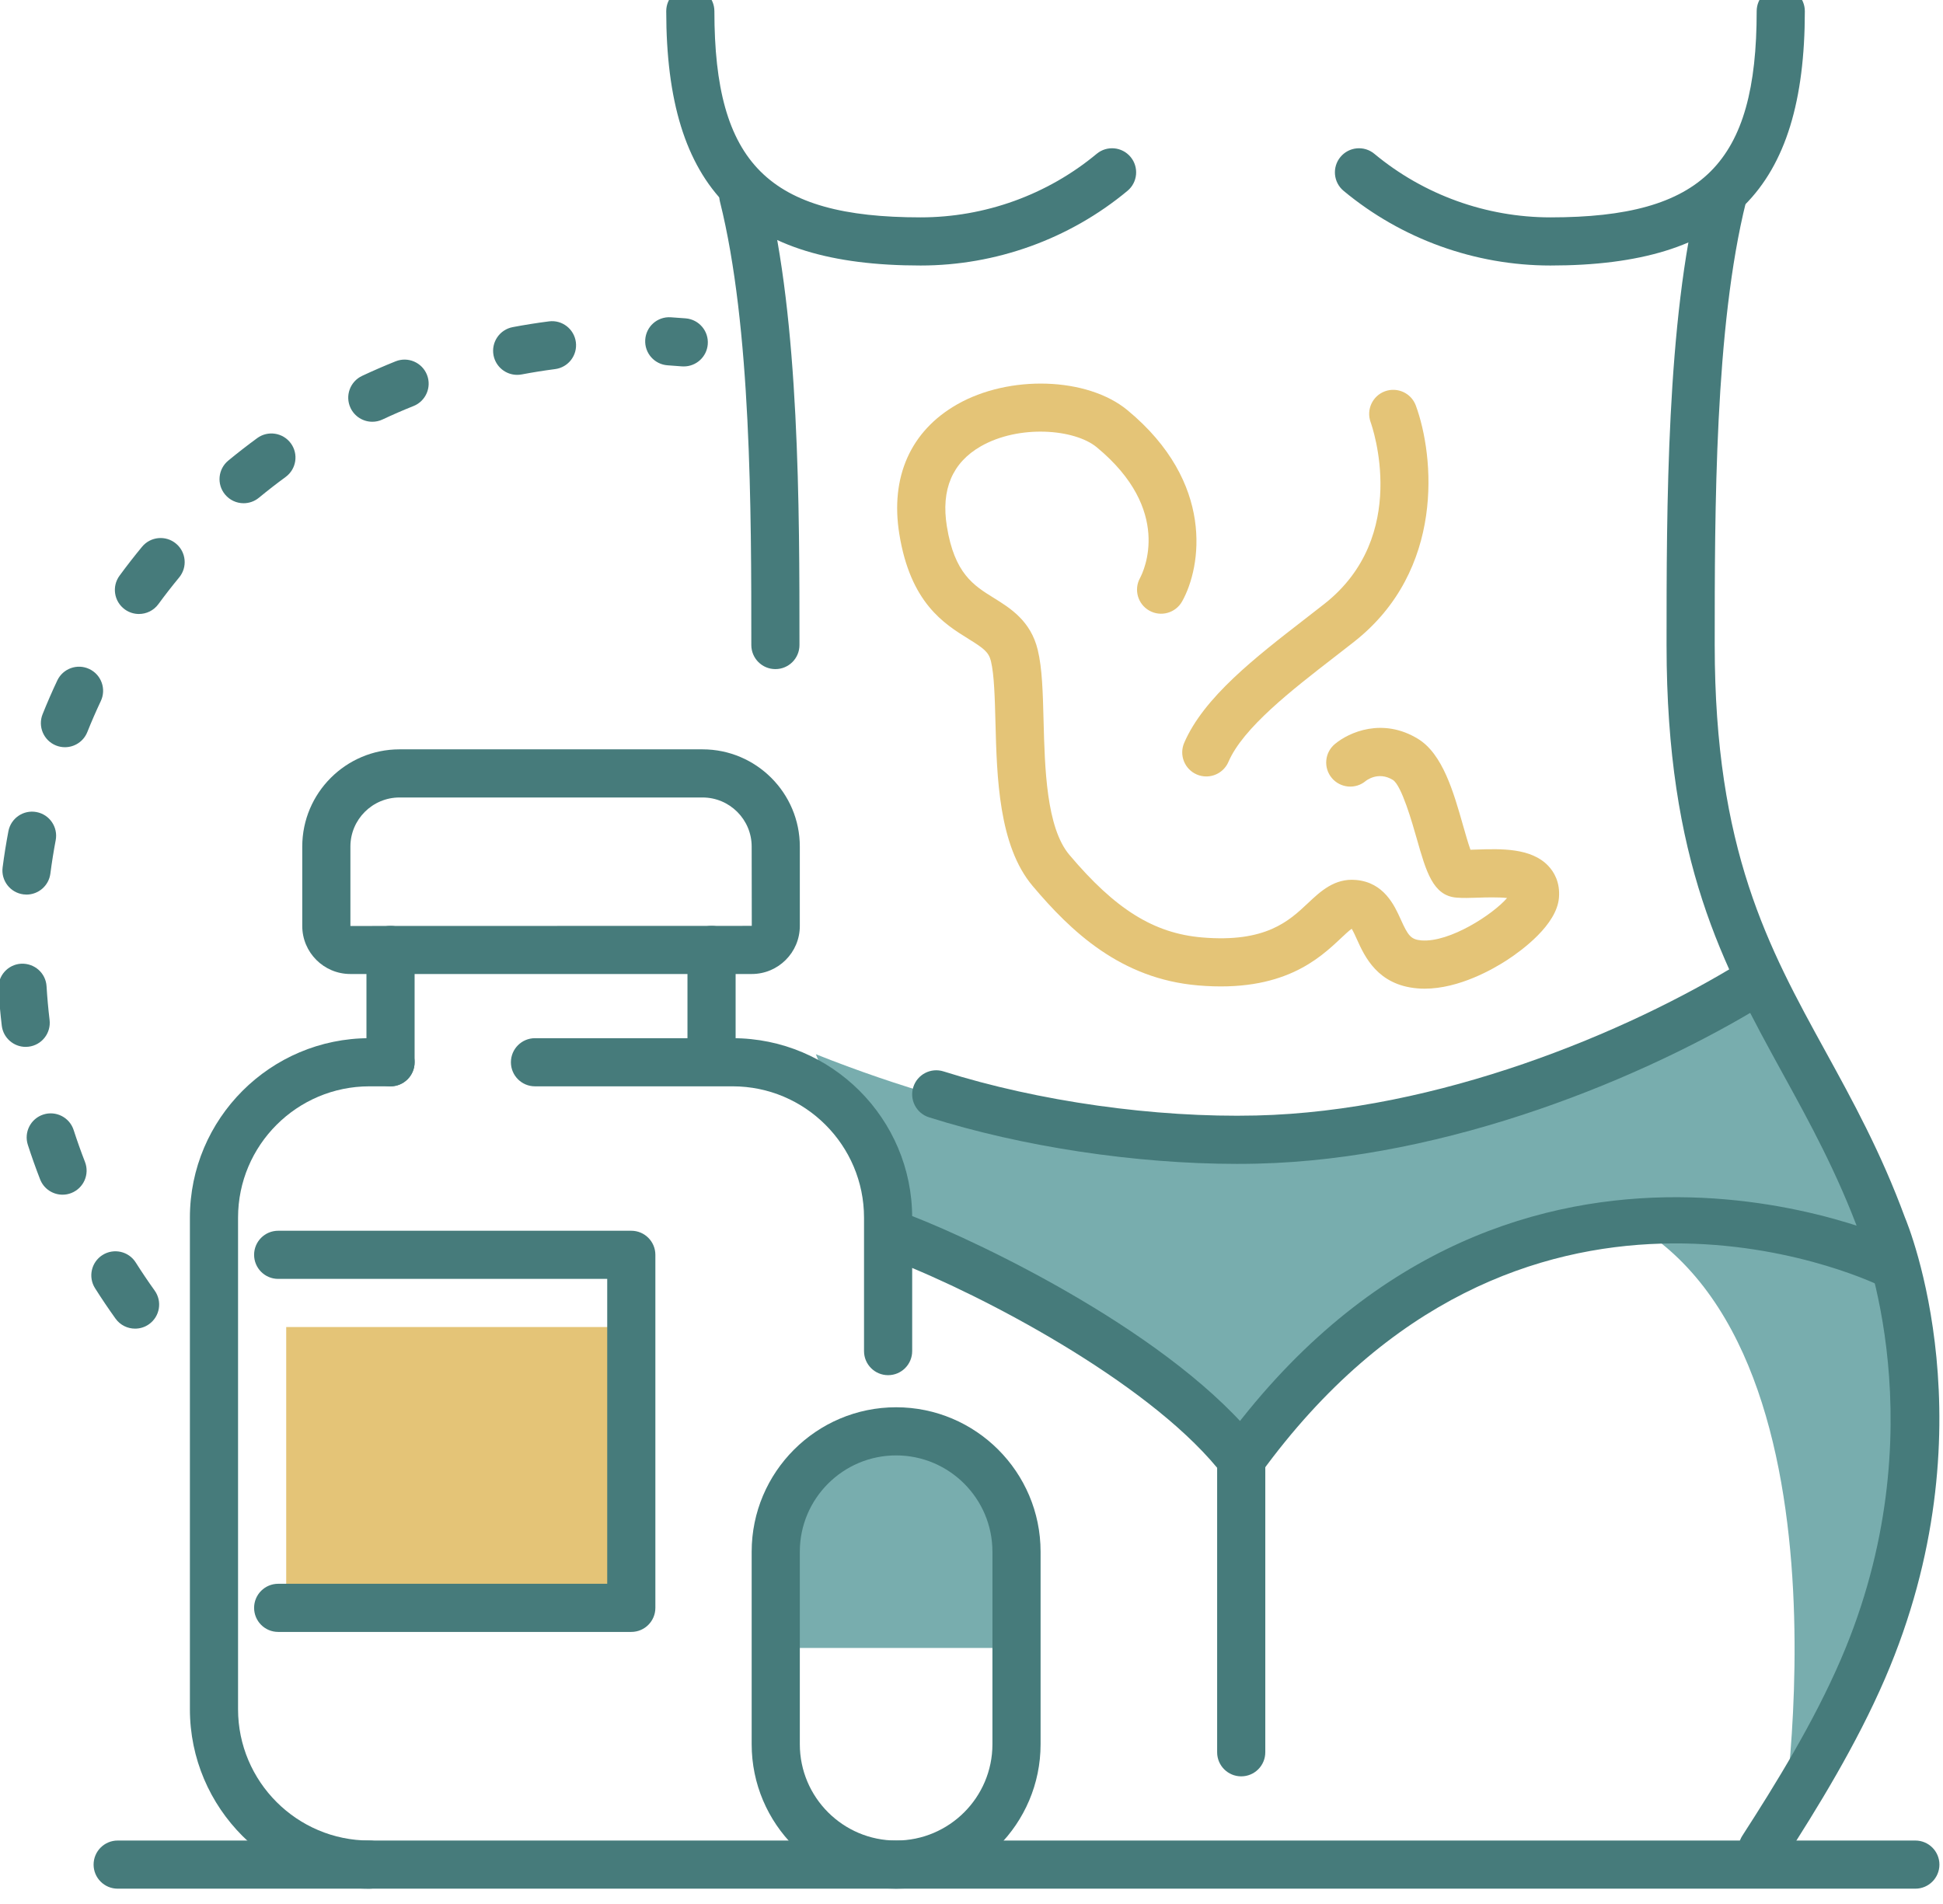
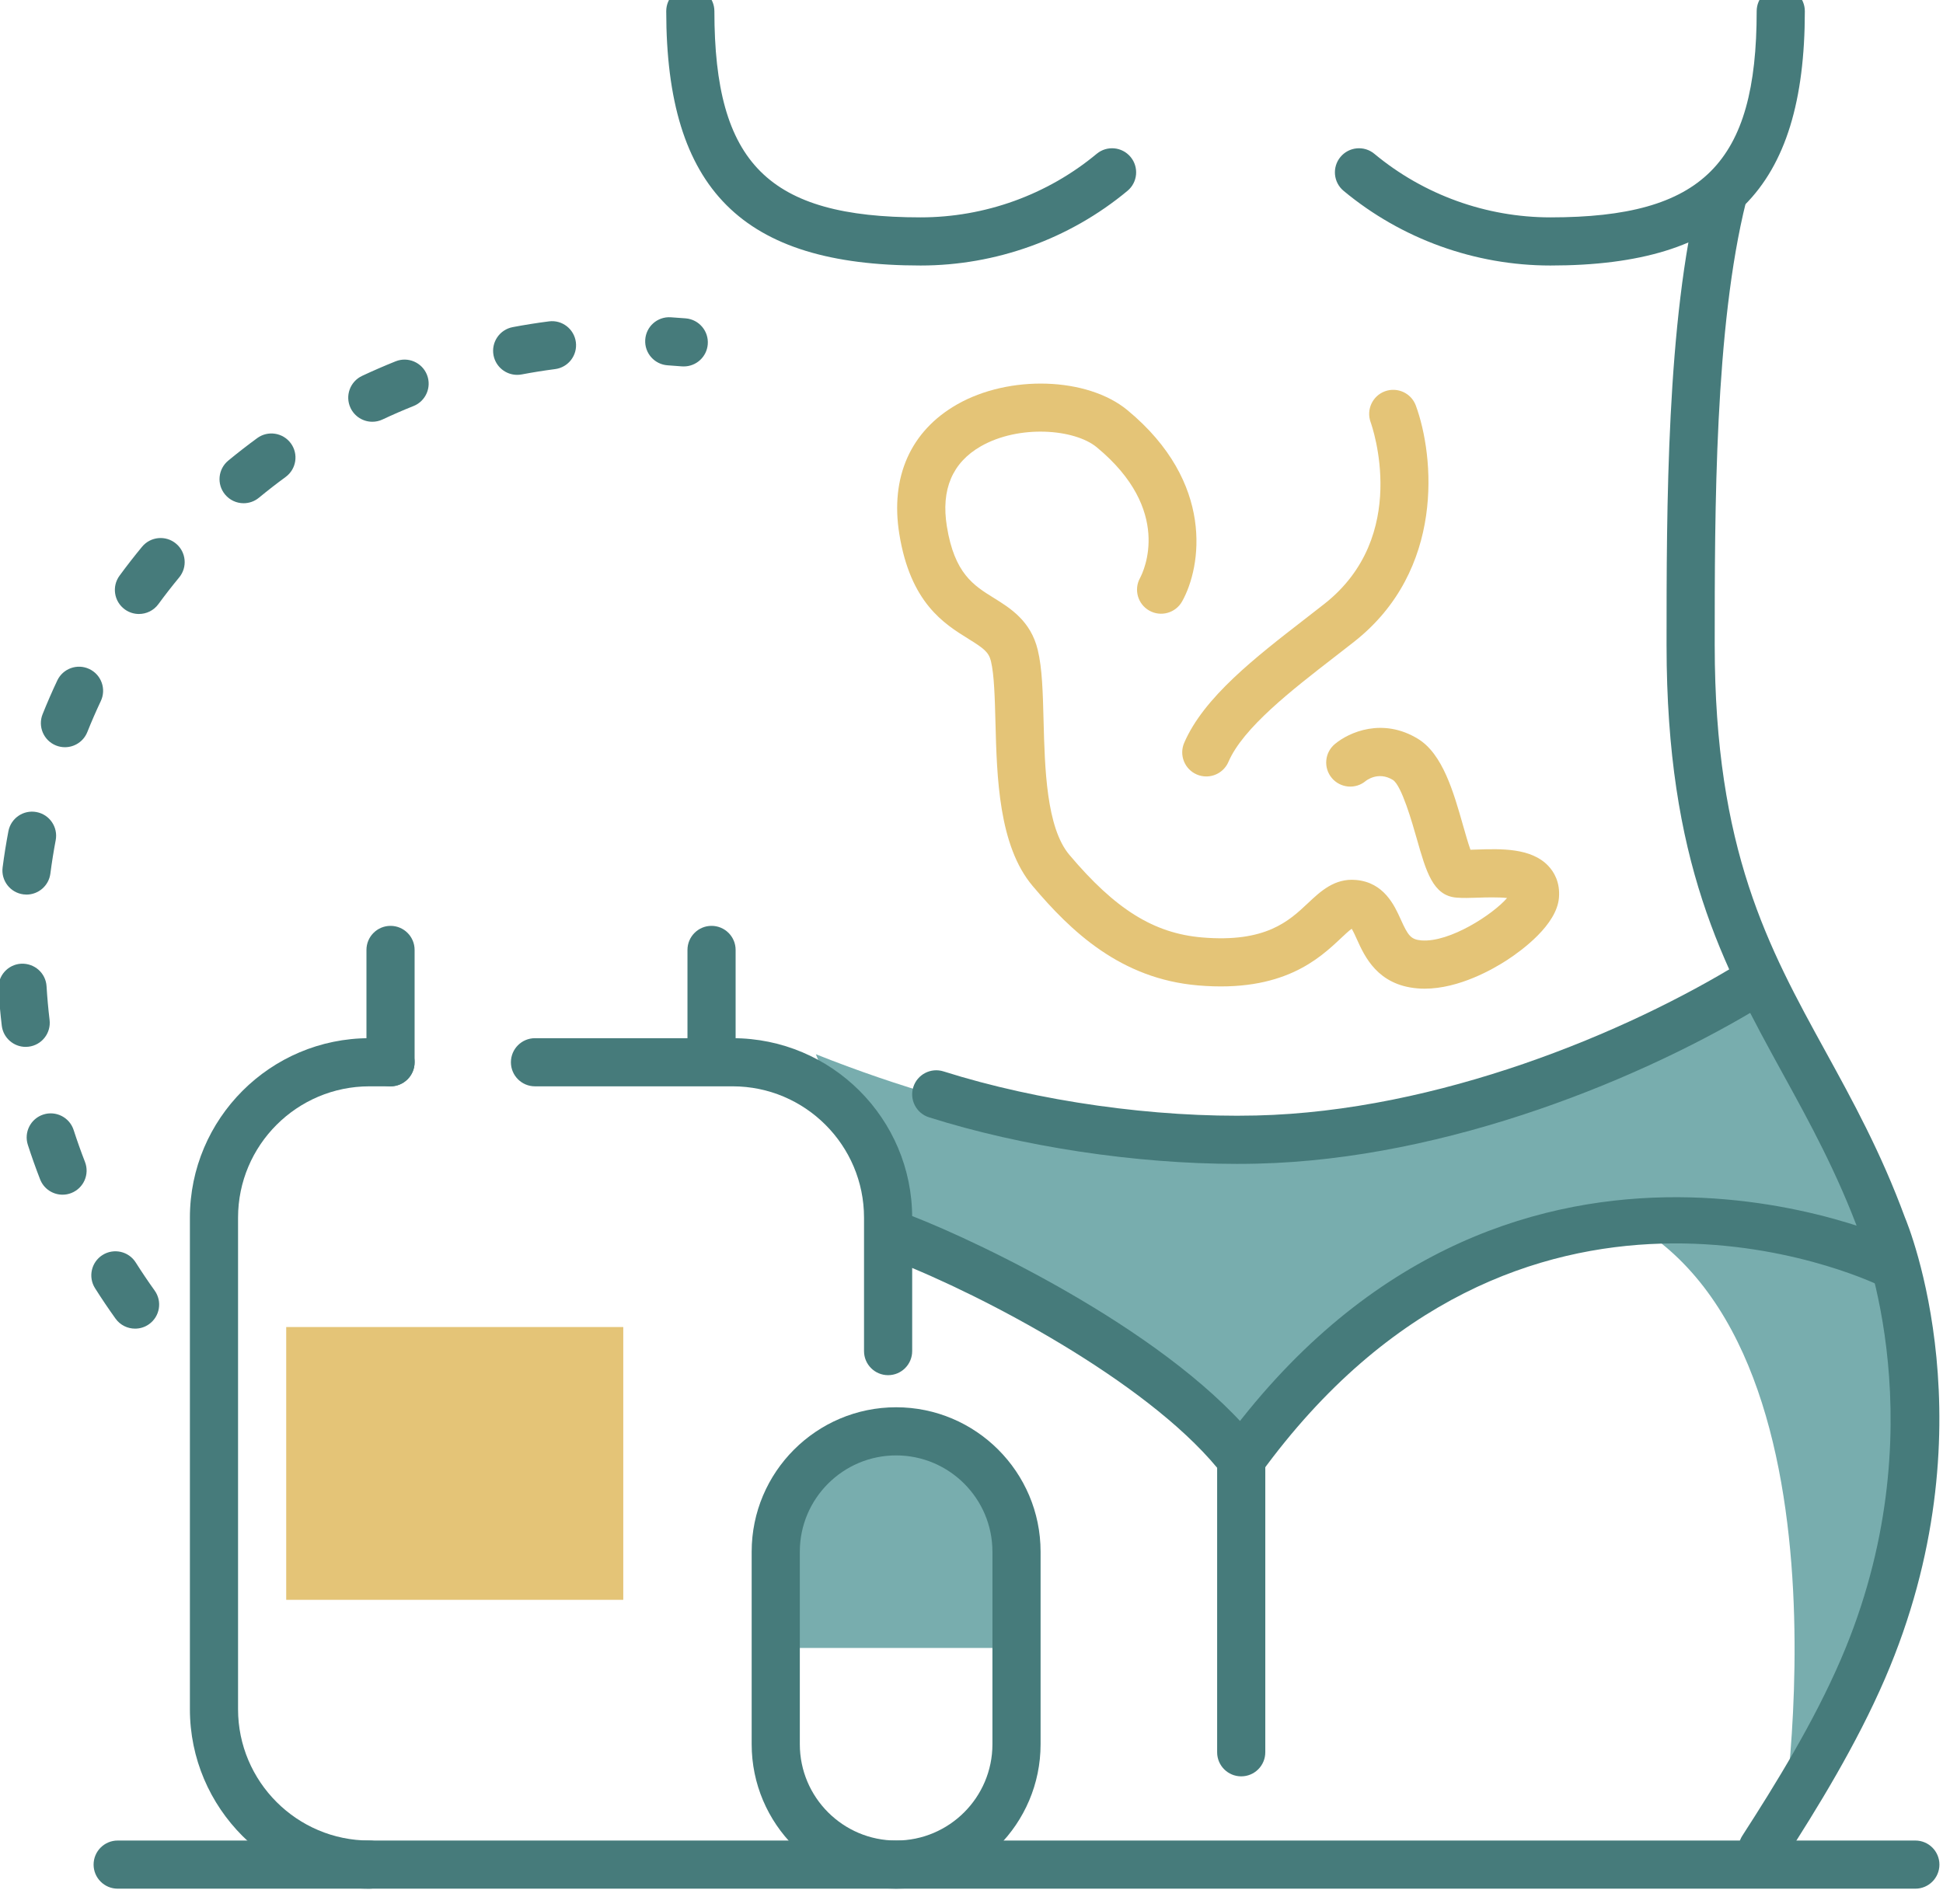
<svg xmlns="http://www.w3.org/2000/svg" width="100%" height="100%" viewBox="0 0 50 49" version="1.1" xml:space="preserve" style="fill-rule:evenodd;clip-rule:evenodd;stroke-linejoin:round;stroke-miterlimit:2;">
  <g transform="matrix(1,0,0,1,-103.615,-383.294)">
    <g transform="matrix(1.274,0,0,0.744,0,0)">
      <g transform="matrix(0.413,0,0,0.413,45.289,153.434)">
        <g transform="matrix(0.785,0,0,1.344,0,0)">
          <path d="M205.332,707.275M199.928,713.322C199.775,713.322 199.623,713.316 199.471,713.302C196.991,713.092 196.187,711.308 195.706,710.242C195.613,710.036 195.483,709.747 195.383,709.588C195.208,709.712 194.927,709.976 194.71,710.18C193.363,711.447 191.106,713.576 185.808,713.118C180.989,712.709 177.893,709.753 175.5,706.915C173.386,704.408 173.276,700.133 173.188,696.7C173.148,695.187 173.111,693.758 172.908,692.915C172.771,692.348 172.454,692.11 171.506,691.523C169.98,690.576 167.892,689.28 167.199,684.991C166.625,681.439 167.899,678.573 170.786,676.919C174.051,675.048 178.916,675.21 181.409,677.269C186.868,681.777 186.025,687.038 184.817,689.19C184.411,689.912 183.497,690.17 182.774,689.763C182.056,689.36 181.798,688.453 182.195,687.732C182.425,687.301 184.25,683.506 179.499,679.582C178.111,678.437 174.655,678.161 172.277,679.522C170.502,680.539 169.79,682.217 170.161,684.512C170.635,687.452 171.826,688.191 173.088,688.973C174.112,689.609 175.387,690.4 175.824,692.211C176.103,693.363 176.141,694.874 176.186,696.623C176.263,699.587 176.358,703.278 177.793,704.981C180.662,708.381 183.058,709.874 186.062,710.129C190.034,710.467 191.484,709.096 192.654,707.995C193.433,707.263 194.315,706.427 195.648,706.547C197.399,706.696 198.051,708.144 198.441,709.009C198.895,710.016 199.068,710.257 199.725,710.314C201.488,710.452 204.177,708.696 205.064,707.672C204.528,707.611 203.719,707.634 203.268,707.65C202.771,707.666 202.302,707.682 201.905,707.647C200.447,707.524 200.024,706.037 199.438,703.977C199.154,702.982 198.491,700.65 197.948,700.313C197.026,699.747 196.269,700.37 196.261,700.376C195.628,700.91 194.682,700.828 194.147,700.196C193.614,699.563 193.694,698.617 194.328,698.083C195.221,697.33 197.318,696.412 199.513,697.753C201.053,698.695 201.728,701.065 202.323,703.156C202.461,703.642 202.635,704.253 202.781,704.664C202.908,704.66 203.04,704.656 203.17,704.652C204.684,704.601 206.563,704.543 207.628,705.666C207.979,706.035 208.379,706.681 208.295,707.663C208.152,709.351 205.989,710.934 205.066,711.536C204.212,712.093 202.083,713.322 199.928,713.322Z" style="fill:rgb(228,196,119);fill-rule:nonzero;" />
        </g>
        <g transform="matrix(0.785,0,0,1.344,0,0)">
          <path d="M186.325,700.096C186.126,700.096 185.925,700.057 185.732,699.974C184.971,699.646 184.62,698.764 184.947,698.003C186.17,695.164 189.377,692.68 192.478,690.279C192.882,689.965 193.283,689.655 193.676,689.346C199.046,685.128 196.665,678.302 196.561,678.013C196.281,677.236 196.682,676.376 197.458,676.093C198.234,675.813 199.093,676.207 199.379,676.983C200.532,680.124 201.212,687.241 195.529,691.706C195.131,692.018 194.724,692.334 194.315,692.651C191.645,694.718 188.619,697.061 187.703,699.189C187.458,699.757 186.905,700.096 186.325,700.096Z" style="fill:rgb(228,196,119);fill-rule:nonzero;" />
        </g>
        <g transform="matrix(0.785,0,0,1.344,0,0)">
          <rect x="129" y="734.407" width="21" height="17" style="fill:rgb(228,196,119);fill-rule:nonzero;" />
        </g>
        <g transform="matrix(0.785,0,0,1.344,0,0)">
          <path d="M162,717.407L166,727.407C174.13,730.8 181.726,736.045 189,742.407C198.918,728.42 212.339,725.407 228,729.407C226.786,723.446 224.083,717.787 220,712.407C202.167,724.314 182.79,725.683 162,717.407Z" style="fill:rgb(120,173,174);fill-rule:nonzero;" />
        </g>
        <g transform="matrix(0.785,0,0,1.344,0,0)">
          <path d="M230.478,730.945C230.478,730.945 234.486,749.315 222.129,766.119C222.129,766.119 227.515,733.847 211.136,727.103L230.478,730.945Z" style="fill:rgb(120,173,174);fill-rule:nonzero;" />
        </g>
        <g transform="matrix(0.785,0,0,1.344,0,0)">
          <path d="M220.981,768.419C220.703,768.419 220.421,768.341 220.17,768.179C219.474,767.73 219.273,766.801 219.722,766.105C221.806,762.875 224.165,759.045 225.855,755.126C232.018,740.843 227.111,728.797 227.061,728.677C225.621,724.769 223.913,721.66 222.26,718.652C218.527,711.854 215,705.433 215,691.907C215,683.388 215,671.722 217.045,663.543C217.246,662.74 218.058,662.252 218.864,662.452C219.667,662.653 220.156,663.467 219.955,664.271C218,672.091 218,683.545 218,691.907C218,704.664 221.347,710.756 224.89,717.208C226.595,720.312 228.358,723.522 229.851,727.577C230.051,728.046 235.3,740.808 228.61,756.314C226.832,760.434 224.394,764.398 222.244,767.732C221.957,768.176 221.474,768.419 220.981,768.419Z" style="fill:rgb(70,123,123);fill-rule:nonzero;" />
        </g>
        <g transform="matrix(0.785,0,0,1.344,0,0)">
-           <path d="M159.478,693.407C158.649,693.407 157.978,692.735 157.978,691.907C157.978,683.545 157.978,672.091 156.023,664.271C155.822,663.467 156.311,662.653 157.114,662.452C157.92,662.253 158.732,662.741 158.933,663.543C160.978,671.722 160.978,683.388 160.978,691.907C160.978,692.735 160.307,693.407 159.478,693.407Z" style="fill:rgb(70,123,123);fill-rule:nonzero;" />
-         </g>
+           </g>
        <g transform="matrix(0.785,0,0,1.344,0,0)">
          <path d="M188.236,724.24C181.934,724.24 174.857,723.176 169.047,721.337C168.257,721.087 167.82,720.244 168.07,719.454C168.32,718.665 169.163,718.227 169.953,718.477C175.857,720.345 183.138,721.374 189.434,721.225C200.734,720.96 212.484,716.094 219.712,711.63C220.417,711.197 221.341,711.415 221.776,712.119C222.211,712.824 221.993,713.748 221.288,714.183C213.726,718.854 201.404,723.945 189.504,724.225C189.085,724.235 188.663,724.24 188.236,724.24Z" style="fill:rgb(70,123,123);fill-rule:nonzero;" />
        </g>
        <g transform="matrix(0.785,0,0,1.344,0,0)">
          <path d="M188.5,762.407C187.671,762.407 187,761.735 187,760.907L187,743.178C182.479,737.727 172.389,732.419 166.956,730.305C166.184,730.004 165.802,729.135 166.102,728.363C166.402,727.591 167.269,727.207 168.044,727.508C172.261,729.149 184.37,734.902 189.684,741.729C189.889,741.992 190,742.316 190,742.65L190,760.907C190,761.735 189.329,762.407 188.5,762.407Z" style="fill:rgb(70,123,123);fill-rule:nonzero;" />
        </g>
        <g transform="matrix(0.785,0,0,1.344,0,0)">
          <path d="M188.499,744.15C188.193,744.15 187.885,744.057 187.619,743.864C186.948,743.377 186.799,742.439 187.286,741.768C204.86,717.568 229.321,728.997 229.566,729.115C230.312,729.475 230.625,730.372 230.265,731.118C229.904,731.863 229.008,732.173 228.263,731.817C227.335,731.371 205.781,721.402 189.714,743.532C189.42,743.935 188.963,744.15 188.499,744.15Z" style="fill:rgb(70,123,123);fill-rule:nonzero;" />
        </g>
        <g transform="matrix(0.785,0,0,1.344,0,0)">
          <path d="M168.526,668.256C157.417,668.256 152.677,663.516 152.677,652.407C152.677,651.579 153.348,650.907 154.177,650.907C155.005,650.907 155.677,651.579 155.677,652.407C155.677,661.894 159.039,665.256 168.526,665.256C172.528,665.256 176.423,663.85 179.495,661.296C180.132,660.765 181.079,660.855 181.607,661.491C182.137,662.128 182.05,663.074 181.413,663.603C177.804,666.604 173.227,668.256 168.526,668.256Z" style="fill:rgb(70,123,123);fill-rule:nonzero;" />
        </g>
        <g transform="matrix(0.785,0,0,1.344,0,0)">
          <path d="M207.765,668.256C203.063,668.256 198.487,666.604 194.878,663.603C194.241,663.074 194.154,662.128 194.684,661.491C195.213,660.855 196.159,660.765 196.796,661.296C199.868,663.85 203.763,665.256 207.765,665.256C217.252,665.256 220.615,661.894 220.615,652.407C220.615,651.579 221.286,650.907 222.115,650.907C222.943,650.907 223.615,651.579 223.615,652.407C223.615,663.516 218.875,668.256 207.765,668.256Z" style="fill:rgb(70,123,123);fill-rule:nonzero;" />
        </g>
        <g transform="matrix(0.785,0,0,1.344,0,0)">
-           <path d="M136.06,701.407C134.373,701.407 133,702.779 133,704.466L133,709.414L158.007,709.407L158,704.466C158,702.779 156.627,701.407 154.94,701.407L136.06,701.407ZM158.007,712.407L132.993,712.407C131.342,712.407 130,711.064 130,709.414L130,704.466C130,701.126 132.719,698.407 136.06,698.407L154.94,698.407C158.281,698.407 161,701.126 161,704.466L161,709.414C161,711.064 159.658,712.407 158.007,712.407Z" style="fill:rgb(70,123,123);fill-rule:nonzero;" />
-         </g>
+           </g>
        <g transform="matrix(0.785,0,0,1.344,0,0)">
          <path d="M135.5,719.407C134.671,719.407 134,718.735 134,717.907L134,710.907C134,710.079 134.671,709.407 135.5,709.407C136.329,709.407 137,710.079 137,710.907L137,717.907C137,718.735 136.329,719.407 135.5,719.407Z" style="fill:rgb(70,123,123);fill-rule:nonzero;" />
        </g>
        <g transform="matrix(0.785,0,0,1.344,0,0)">
          <path d="M155.5,718.407C154.671,718.407 154,717.735 154,716.907L154,710.907C154,710.079 154.671,709.407 155.5,709.407C156.329,709.407 157,710.079 157,710.907L157,716.907C157,717.735 156.329,718.407 155.5,718.407Z" style="fill:rgb(70,123,123);fill-rule:nonzero;" />
        </g>
        <g transform="matrix(0.785,0,0,1.344,0,0)">
-           <path d="M150.5,753.407L128.5,753.407C127.671,753.407 127,752.735 127,751.907C127,751.079 127.671,750.407 128.5,750.407L149,750.407L149,731.407L128.5,731.407C127.671,731.407 127,730.735 127,729.907C127,729.079 127.671,728.407 128.5,728.407L150.5,728.407C151.329,728.407 152,729.079 152,729.907L152,751.907C152,752.735 151.329,753.407 150.5,753.407Z" style="fill:rgb(70,123,123);fill-rule:nonzero;" />
-         </g>
+           </g>
        <g transform="matrix(0.785,0,0,1.344,0,0)">
          <path d="M134.184,769.407C128.017,769.407 123,764.389 123,758.222L123,727.59C123,721.423 128.017,716.407 134.184,716.407L135.5,716.407C136.329,716.407 137,717.079 137,717.907C137,718.735 136.329,719.407 135.5,719.407L134.184,719.407C129.671,719.407 126,723.078 126,727.59L126,758.222C126,762.735 129.671,766.407 134.184,766.407C135.012,766.407 135.684,767.079 135.684,767.907C135.684,768.735 135.012,769.407 134.184,769.407Z" style="fill:rgb(70,123,123);fill-rule:nonzero;" />
        </g>
        <g transform="matrix(0.785,0,0,1.344,0,0)">
          <path d="M166.5,737.407C165.671,737.407 165,736.735 165,735.907L165,727.59C165,723.078 161.329,719.407 156.816,719.407L144.5,719.407C143.671,719.407 143,718.735 143,717.907C143,717.079 143.671,716.407 144.5,716.407L156.816,716.407C162.983,716.407 168,721.423 168,727.59L168,735.907C168,736.735 167.329,737.407 166.5,737.407Z" style="fill:rgb(70,123,123);fill-rule:nonzero;" />
        </g>
        <g transform="matrix(0.785,0,0,1.344,0,0)">
          <path d="M230.5,769.407L118.5,769.407C117.671,769.407 117,768.735 117,767.907C117,767.079 117.671,766.407 118.5,766.407L230.5,766.407C231.329,766.407 232,767.079 232,767.907C232,768.735 231.329,769.407 230.5,769.407Z" style="fill:rgb(70,123,123);fill-rule:nonzero;" />
        </g>
        <g transform="matrix(0.785,0,0,1.344,0,0)">
          <path d="M153.771,674.545C153.729,674.545 153.686,674.544 153.643,674.541C153.354,674.516 153.063,674.494 152.773,674.476C151.946,674.425 151.317,673.714 151.368,672.887C151.418,672.06 152.122,671.431 152.957,671.482C153.271,671.502 153.583,671.524 153.895,671.55C154.721,671.621 155.333,672.346 155.264,673.171C155.198,673.955 154.542,674.545 153.771,674.545ZM143.389,675.07C142.683,675.07 142.053,674.569 141.917,673.849C141.763,673.036 142.297,672.251 143.111,672.096C143.857,671.955 144.617,671.834 145.368,671.738C146.187,671.628 146.941,672.212 147.047,673.034C147.152,673.856 146.572,674.607 145.75,674.712C145.05,674.803 144.357,674.914 143.67,675.044C143.576,675.061 143.481,675.07 143.389,675.07ZM134.366,677.993C133.802,677.993 133.262,677.673 133.007,677.129C132.655,676.379 132.978,675.486 133.728,675.134C134.424,674.808 135.128,674.503 135.819,674.226C136.588,673.92 137.461,674.294 137.769,675.064C138.076,675.833 137.701,676.706 136.932,677.013C136.279,677.273 135.635,677.553 135.001,677.851C134.796,677.948 134.579,677.993 134.366,677.993ZM126.346,683.07C125.913,683.07 125.484,682.883 125.188,682.523C124.661,681.884 124.752,680.939 125.392,680.412C125.978,679.929 126.579,679.462 127.192,679.013C127.86,678.523 128.798,678.669 129.289,679.337C129.778,680.005 129.632,680.944 128.965,681.433C128.397,681.849 127.841,682.281 127.299,682.728C127.02,682.958 126.682,683.07 126.346,683.07ZM119.825,689.972C119.517,689.972 119.207,689.878 118.939,689.682C118.271,689.192 118.126,688.253 118.616,687.586C119.066,686.971 119.534,686.371 120.018,685.784C120.545,685.145 121.491,685.054 122.129,685.582C122.769,686.109 122.859,687.054 122.332,687.694C121.884,688.236 121.452,688.792 121.036,689.359C120.742,689.76 120.287,689.972 119.825,689.972ZM115.215,698.274C115.029,698.274 114.84,698.24 114.658,698.167C113.889,697.858 113.515,696.985 113.823,696.216C114.108,695.505 114.415,694.799 114.736,694.118C115.09,693.368 115.984,693.047 116.732,693.401C117.481,693.753 117.803,694.647 117.45,695.397C117.151,696.031 116.87,696.676 116.608,697.332C116.373,697.918 115.81,698.274 115.215,698.274ZM112.821,707.458C112.757,707.458 112.692,707.454 112.626,707.445C111.805,707.338 111.225,706.586 111.332,705.764C111.43,705.005 111.551,704.254 111.692,703.51C111.846,702.697 112.628,702.161 113.445,702.316C114.259,702.47 114.793,703.255 114.639,704.069C114.509,704.756 114.398,705.451 114.307,706.151C114.208,706.907 113.563,707.458 112.821,707.458ZM112.767,716.949C112.018,716.949 111.37,716.388 111.279,715.626C111.19,714.875 111.121,714.118 111.075,713.355C111.024,712.528 111.653,711.817 112.48,711.766C113.314,711.725 114.019,712.345 114.069,713.171C114.112,713.878 114.175,714.578 114.258,715.272C114.356,716.094 113.769,716.84 112.946,716.938C112.886,716.946 112.826,716.949 112.767,716.949ZM115.065,726.16C114.464,726.16 113.897,725.796 113.667,725.203C113.392,724.495 113.137,723.778 112.903,723.052C112.648,722.264 113.081,721.419 113.869,721.164C114.654,720.911 115.502,721.341 115.757,722.13C115.974,722.801 116.209,723.463 116.463,724.117C116.763,724.889 116.38,725.758 115.607,726.058C115.429,726.128 115.246,726.16 115.065,726.16ZM119.586,734.507C119.118,734.507 118.658,734.29 118.365,733.88C117.922,733.262 117.497,732.631 117.09,731.988C116.647,731.288 116.856,730.361 117.556,729.919C118.256,729.477 119.184,729.685 119.625,730.384C120.002,730.979 120.395,731.563 120.804,732.134C121.286,732.808 121.131,733.745 120.458,734.227C120.193,734.417 119.888,734.507 119.586,734.507Z" style="fill:rgb(70,123,123);fill-rule:nonzero;" />
        </g>
        <g transform="matrix(0.785,0,0,1.344,0,0)">
          <path d="M160,754.407L160,748.907C160,744.764 163.358,741.407 167.5,741.407C171.642,741.407 175,744.764 175,748.907L175,754.407L160,754.407Z" style="fill:rgb(120,173,174);fill-rule:nonzero;" />
        </g>
        <g transform="matrix(0.785,0,0,1.344,0,0)">
          <path d="M167,742.407C163.691,742.407 161,745.098 161,748.407L161,760.407C161,763.715 163.691,766.407 167,766.407C170.309,766.407 173,763.715 173,760.407L173,748.407C173,745.098 170.309,742.407 167,742.407ZM167,769.407C162.038,769.407 158,765.37 158,760.407L158,748.407C158,743.444 162.038,739.407 167,739.407C171.962,739.407 176,743.444 176,748.407L176,760.407C176,765.37 171.962,769.407 167,769.407Z" style="fill:rgb(70,123,123);fill-rule:nonzero;" />
        </g>
      </g>
    </g>
  </g>
</svg>